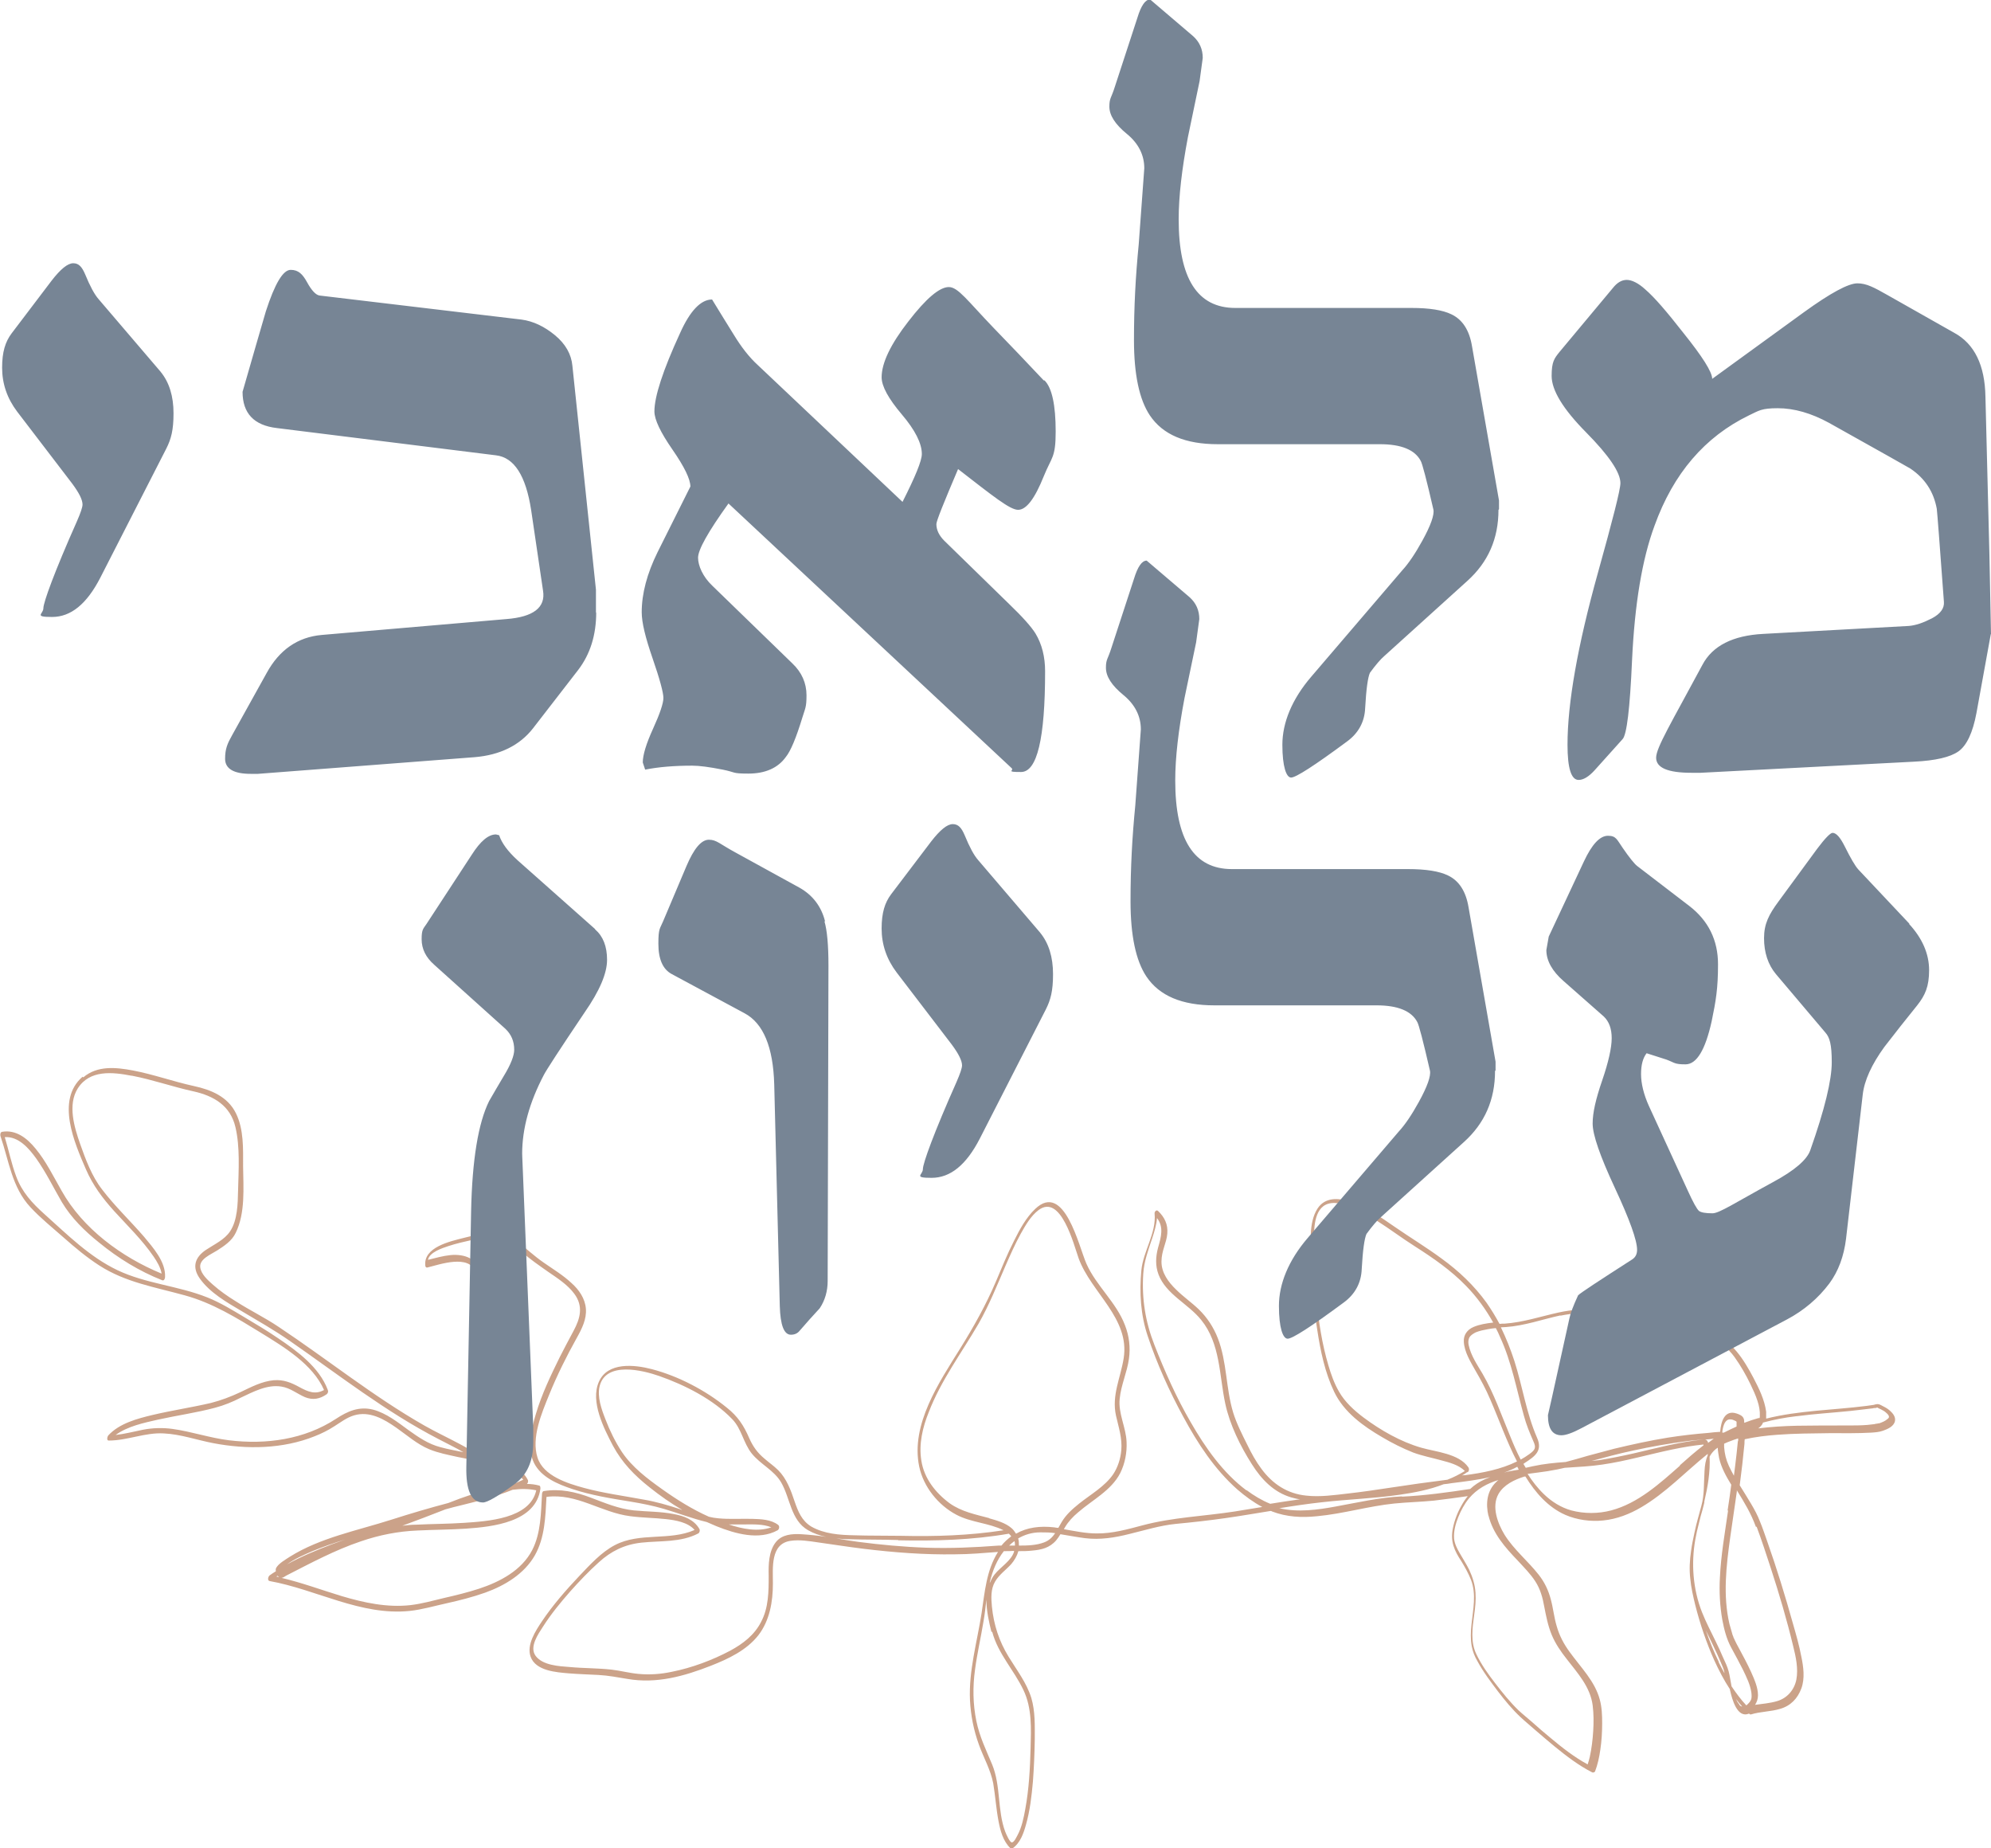
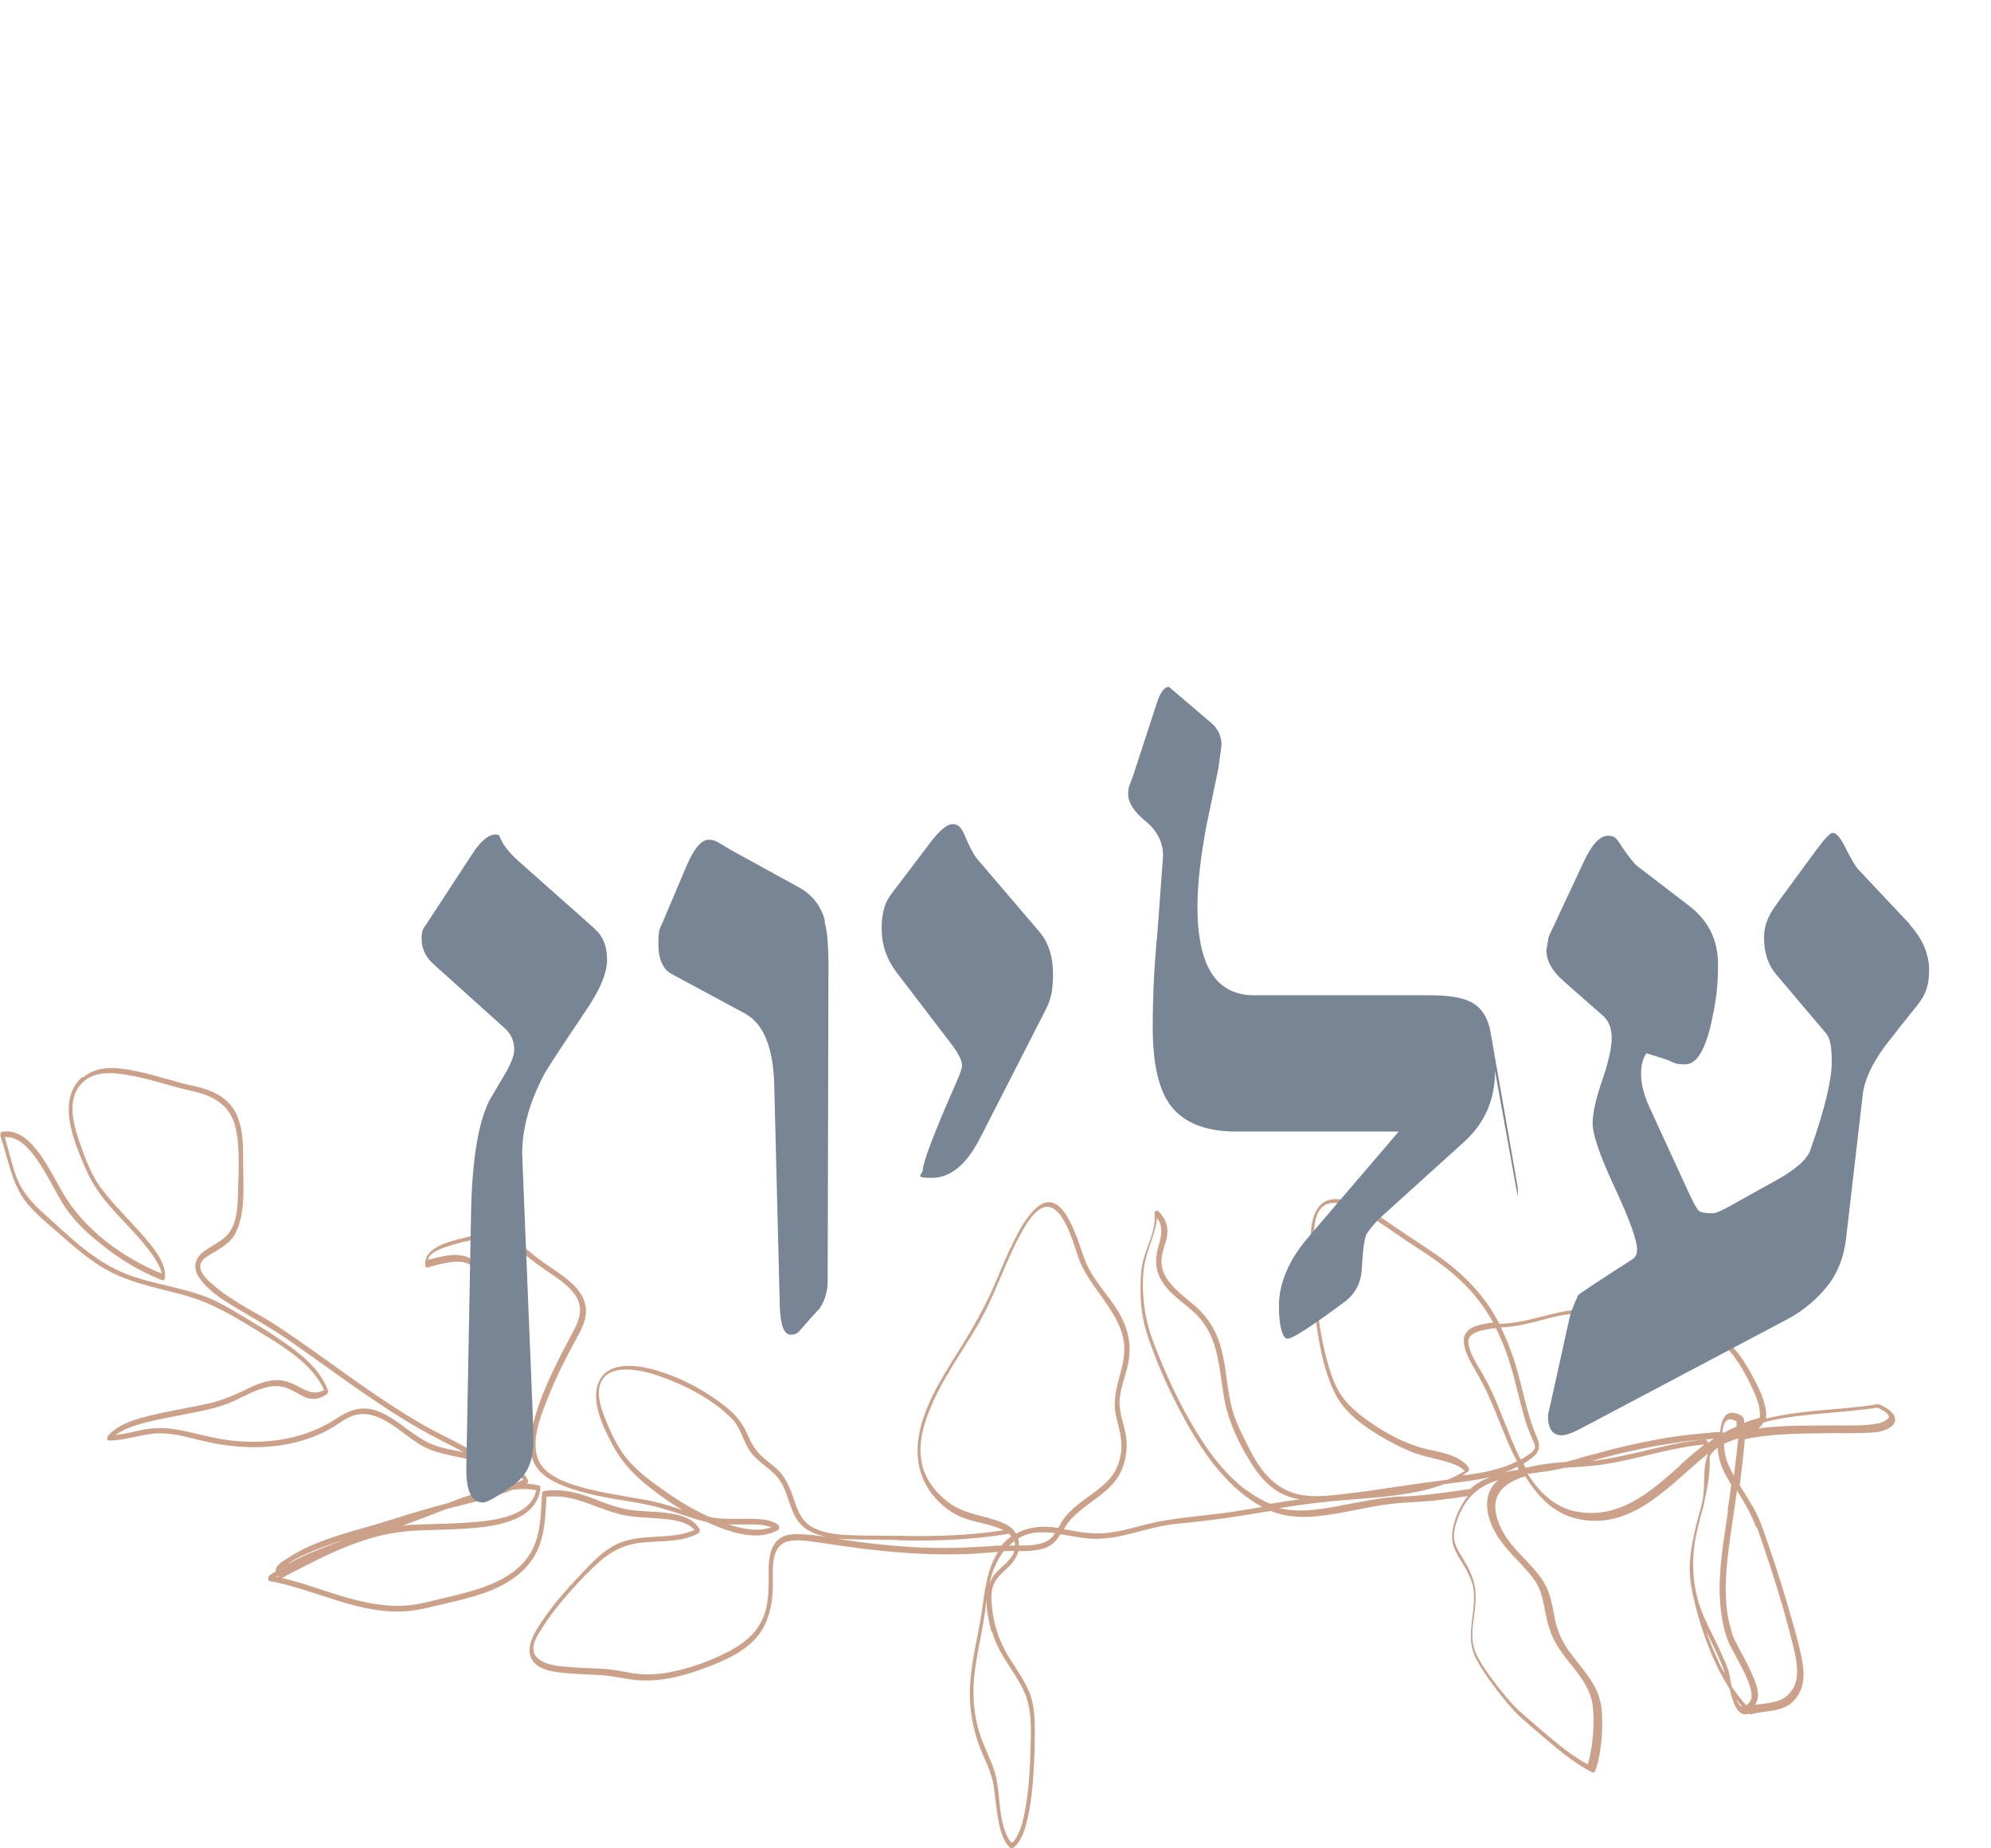
<svg xmlns="http://www.w3.org/2000/svg" id="Layer_2" data-name="Layer 2" viewBox="0 0 752.7 698.5">
  <defs>
    <style>
      .cls-1 {
        fill: #cba289;
      }

      .cls-2 {
        fill: #778595;
      }
    </style>
  </defs>
  <g id="Layer_1-2" data-name="Layer 1">
    <g>
      <path class="cls-1" d="M49.9,406.6c7.8,1.5,15.4,4.2,23.2,5.9,7.7,1.7,14,5.4,15.9,13.5,1.8,7.6,1.2,16.3,1,24.1-.1,4.8-.2,11.1-3,15.3-2.1,3.2-6.1,5-9.1,7-4.2,2.8-5.4,6.5-2.4,10.8,3.8,5.4,10.3,9.1,15.9,12.4,6.2,3.7,12.4,7.2,18.4,11.4,18.3,12.7,36,26.6,55.9,36.9,3.2,1.7,6.4,3.2,9.5,5-2.9-.6-5.8-1.1-8.7-1.9-4.6-1.2-8.2-3.7-12-6.4-4.1-3-8.5-6.5-13.5-7.8-5.3-1.3-9.6,.6-14,3.5-11.9,7.8-26.4,9.8-40.4,8.1-7.3-.9-14.2-3.3-21.4-4.3-3.7-.5-7.4-.4-11.1,.3-3.5,.7-6.9,1.6-10.4,2,4.5-3.3,10.7-4.6,16-5.8,7.2-1.6,14.5-2.6,21.6-4.5,3.4-.9,6.6-2.2,9.7-3.8,4.7-2.2,10-5.1,15.4-4.2,3.3,.5,5.9,2.7,8.9,4,3,1.2,5.6,.7,8.2-1.1,.5-.4,.7-1.1,.4-1.7-3.2-8.5-11.5-14.6-18.8-19.5-4.1-2.8-8.3-5.3-12.5-7.8-4.7-2.8-9.2-5.6-14.2-7.6-11-4.4-23.3-5.2-34-10.3-10.5-5-18.9-13.4-27.5-21.1-4.7-4.2-8.6-8.4-10.8-14.4-1.8-4.8-2.8-9.9-4.3-14.8,5.2-.3,9.1,4.2,11.9,8.1,3.7,5.2,6.5,11,9.7,16.5,3.6,6,8.6,10.9,14.1,15.3,7.2,5.9,15.2,10.8,23.8,14.2,.7,.3,1.1-.6,1.1-1.2,.3-5.8-4.6-11.2-8-15.3-5.2-6-11-11.5-15.8-17.8-3.9-5-6.2-11.3-8.3-17.2-2.2-6.3-4.8-14.8-.9-21,4.5-7.1,13.1-6.2,20.3-4.8m241.9,170.7c-5.1,1.8-11,.6-16.1-1.1,2,0,4,0,6,0,3.1,0,7-.2,10.1,1.1m-95.1-29c-.6-6.4-6.7-11.5-10-16.6-4.8-7.6-5.7-18.1-6.2-26.8-.4-7.7,.5-15.3,.8-23,.2-6.2-5.6-8-10.8-7.5-2.9,.3-5.7,1.1-8.5,1.8,.5-2.9,5.6-4.5,7.7-5.2,3-1,6.2-1.7,9.3-2.4,3.3-.7,6.9-1.8,10.3-.9,3.2,.8,5.8,3.4,8.2,5.5,3.1,2.8,6.5,5.1,9.9,7.5,3.5,2.4,7.4,4.9,9.9,8.3,3.5,4.7,2.3,9.3-.3,14.1-1.8,3.3-3.5,6.6-5.2,9.9-3.4,6.9-6.8,14-9,21.4-1.7,5.7-3.5,12.9-.7,18.6,2.7,5.4,9,8,14.4,9.8,7.2,2.4,14.8,3.6,22.2,4.8,4.2,.7,8.3,1.5,12.4,2.7,5.5,1.6,10.8,3.7,16.3,5,1.2,.5,2.5,1.1,3.7,1.6,7,2.8,16,5.4,23.1,1.5,.6-.4,.8-1.5,.2-2-2.7-2.1-6.6-2.2-9.8-2.3-4.3-.1-8.6,.2-12.8-.2-1.2-.1-2.4-.3-3.6-.6-6.3-2.8-12.2-6.5-17.8-10.5-5.5-3.9-11.3-8.3-15.1-14-2.5-3.8-4.6-8.1-6.2-12.3-1.5-3.8-3.2-8.5-2.2-12.6,2.4-9.4,16.2-6,22.5-3.8,9.7,3.4,20.4,8.8,27.6,16.3,3.6,3.7,4.2,9,7.4,13,3.3,4.1,8.4,6.3,11.1,10.9,3.5,6,3.6,14.3,10.2,18.1,2.1,1.2,4.4,2,6.8,2.5-3.1-.5-6.3-.8-9.4-1-3.5-.2-7.3,.1-9.6,3-2.7,3.4-2.8,8.5-2.7,12.6,0,6,0,12.2-2.9,17.6-2.5,4.9-6.8,8.2-11.6,10.8-6.8,3.6-14.5,6.5-22.1,8-4.2,.9-8.4,1.2-12.6,.8-3.4-.3-6.7-1.2-10.1-1.6-5.3-.6-10.6-.5-15.9-1-4-.3-10.2-.6-12.9-4.2-2.5-3.4,1-8.3,2.8-11.1,3-4.7,6.6-9.1,10.3-13.3,3.4-3.8,7-7.6,10.8-11,4.6-4.2,9.7-6.7,16-7.4,7.3-.8,14.9,0,21.6-3.5,.5-.3,.7-1.2,.4-1.7-2-3.5-5.8-4.9-9.6-5.6-5-1-10.1-.9-15.2-1.4-5.7-.6-10.9-2.8-16.2-4.8-5.8-2.2-11.6-3.5-17.8-2.5-.5,0-.7,.8-.7,1.2-.4,7-.4,14.7-3.7,21.1-4,7.7-12.2,12-20.1,14.6-4.3,1.4-8.8,2.5-13.2,3.5-4.2,1-8.4,2.2-12.7,2.7-8.8,1-17.6-.9-26-3.4-7.6-2.3-15.1-5.1-22.8-6.9,.6,0,1.2-.5,1.9-.9,9.2-4.7,18.3-9.6,28.1-12.9,7-2.4,14.1-3.8,21.4-4.1,6.1-.3,12.2-.3,18.3-.7,10.1-.7,26.5-2.4,28.2-15.1,0-.5,0-1.1-.5-1.2-1.5-.4-3-.6-4.6-.6,.4-.3,.6-1.1,.3-1.6-1.2-2.3-3.1-3.9-5.5-5.2,1.8-1.3,2.8-3.4,2.5-5.6m143,33.7c14,.3,28.1-.1,41.9-2.5,.3,.3,.7,.7,.9,1-1.3,1-2.6,2.1-3.7,3.5-.4,0-.7,0-1.1,0-9.1,.7-18.2,1.1-27.3,.8-8.6-.3-17.2-1.1-25.7-2.2-2.8-.4-5.6-.8-8.3-1.3,1.7,.2,3.4,.3,5,.3,6.1,.2,12.3,.1,18.4,.3m34.3-8.3c-5.2-1.4-10.4-2.4-14.9-5.6-5.4-4-9.7-9.5-10.7-16.2-1-6.2,.5-12.5,2.8-18.2,4.6-12,12.4-22.4,18.8-33.4,4-7,7-14.5,10.2-21.9,1.8-4.1,3.6-8.2,5.8-12.2,1.8-3.2,3.8-6.7,6.7-8.9,8.5-6.4,13.4,13.3,15.2,18.3,4.8,13,19.4,22.6,17,37.7-1.2,7.5-4.6,14-2.9,21.7,1,4.4,2.4,8.5,2,13.1-.3,3.2-1.3,6.4-3.1,9.1-3.2,4.6-8.4,7.5-12.8,11-2.6,2.1-5,4.2-6.7,7.1-.4,.7-.8,1.4-1.2,2.1-.5,0-1-.1-1.6-.2-5.3-.6-10.2,0-14.4,2.4-.5-.8-1-1.5-1.7-2.1,0,0,0,0,0,0-2.3-2-5.6-2.9-8.4-3.7m20.7,9.1c-2.9,1.1-6.2,1.2-9.5,1.2,0-.9,0-1.8-.3-2.7,2.4-1.4,5.2-2.3,8.4-2.3,1.9,0,3.7,0,5.6,.3-1,1.5-2.3,2.8-4.2,3.5m-13.2,1.2c.6-.6,1.3-1.2,2-1.7,.2,.5,.2,1.1,.2,1.7-.7,0-1.5,0-2.2,0m1.9,2.2c-1.1,3.6-5.1,5.8-7.4,8.7-.8,1-1.3,2.1-1.8,3.2,0-.1,0-.2,0-.3,1-4.3,2.7-8.4,5.3-11.7,1.3,0,2.5,0,3.8-.1,0,0,0,0,0,.1m-8.2,30.5c2.2,8.3,8.2,14.4,11.8,22,3.3,6.9,2.9,14.6,2.7,22.1-.2,7.6-.6,15.3-2,22.9-.6,3.3-1.3,6.8-2.9,9.8-.4,.7-1.2,2.6-2.1,2.8-.8,.2-2.2-3.1-2.6-4.1-3-8.1-1.6-17.2-4.9-25.3-2.3-5.5-4.8-10.6-6-16.5-1.3-6.4-1.4-12.9-.5-19.4,.8-6.1,2.2-12.1,3.2-18.2,.5-2.8,.8-5.5,1.1-8.3,0,4.2,1,8.6,1.9,12.2m-256.7-30.5c4.1-1.7,8.2-3.1,12.4-4.4-1.7,.6-3.4,1.2-5,1.8-5.8,2.2-11.6,4.6-17,7.6,2.9-2.1,6.4-3.6,9.6-5m-13.7,9.6c.2,0,.3-.2,.5-.3,0,0,0,0,0,0,.2,.2,.4,.4,.6,.5-.4,0-.7-.2-1.1-.2m98.3-32.5c-2.4,10.7-18.5,11.6-27.2,12.2-6.1,.4-12.1,.4-18.2,.7-1.8,0-3.5,.2-5.2,.4,5.5-2,10.9-4.1,16.3-6.2,2.1-.6,4.1-1.1,6.2-1.6,6.5-1.6,13-3.3,19.2-5.8,3-.4,6-.4,8.9,.2m268.6,.1c-9-6.7-15.7-16.3-21.2-25.9-5.4-9.3-9.8-19.2-13.7-29.2-3.4-8.7-4.8-17.4-4.2-26.8,.3-4.8,1.9-9,3.4-13.5,.8-2.5,1.6-5,1.8-7.6,2.6,3.4,1.6,7,.4,11.2-.9,3.4-1.1,6.8,.2,10.2,2.9,7.5,11.2,11,16.1,17.1,7.3,9,6.8,20.9,9.1,31.6,1.7,8,5.7,16.1,10.1,23,3.6,5.7,8.3,10.6,14.9,12.5,1.1,.3,2.2,.6,3.3,.7-3.8,.5-7.5,1.1-11.3,1.7-3.2-1.3-6.2-3.1-9-5.2m83.6-6.7c.6-.4,.7-1.3,.3-1.9-3.6-5.2-12.3-5.8-17.8-7.4-7.7-2.2-15.4-6.6-21.8-11.4-3.6-2.7-7.1-5.9-9.3-9.8-1.8-3.1-3-6.5-4-9.9-2.4-8.1-3.7-16.5-4.5-24.9-.8-7.7-1.1-15.5-1-23.3,.1-5.5,.6-13.4,7.9-13.2,5.7,.2,11.3,3.8,15.9,6.7,4.9,3.1,9.5,6.6,14.4,9.7,6.9,4.4,13.7,9.1,19.4,15,4,4.1,7.4,8.8,10.2,13.8-2.6,.3-5.2,.7-7.5,1.7-2.3,1-3.8,3-3.6,5.6,.2,3.8,2.5,7.5,4.3,10.7,2.1,3.6,4.1,7.3,5.7,11.1,3.4,7.8,6.2,15.9,10.1,23.4-6.1,3-12.9,4.3-19.7,5.2-.4,0-.7,0-1.1,.1,.7-.4,1.4-.8,2-1.3m10.8-54.4c.6,1.1,1.1,2.2,1.6,3.4,4.4,9.5,6.2,19.7,9,29.7,.9,3.4,2.2,6.5,3.6,9.7,1.1,2.4,.7,3.2-1.5,4.8-1.1,.8-2.2,1.5-3.3,2.1-1.5-2.9-2.8-5.9-4-8.9-3.3-7.9-6.1-16.1-10.4-23.5-2-3.4-4.5-7-5.3-11-.2-1-.1-2,.3-2.8,.5-.8,1.4-1.4,2.4-1.9,1.5-.6,3-.9,4.6-1.2,1-.2,1.9-.3,2.9-.4m24.5-4.7c4.9-1,9.9-1.3,14.8-1.2,4.7,0,9.5,.3,14.2,.9,9.5,1.2,19.2,3.3,27.6,8,3.5,2,6.8,4.6,9.2,7.9,2.3,3.2,4.3,6.7,6,10.2,1,2.1,2,4.2,2.7,6.4,.6,1.8,1,3.8,.9,5.7,0,.3,0,.6-.1,.8-.1,0-.2,0-.4,0-1.8,.5-3.6,1.1-5.4,1.8,0-.6,0-1.3-.3-1.8-.4-.9-1.6-1.4-2.5-1.7-4.6-1.6-6,3-6.3,6.9-1.5,.1-3,.2-4.4,.4-5.1,.4-10.3,1-15.4,1.8-6.8,1.1-13.6,2.6-20.3,4.2-3.4,.9-6.7,1.8-10.1,2.7-2.7,.8-5.5,1.6-8.2,2.3-4.1,.3-8.3,.7-12.4,1.6-.9,.2-1.8,.4-2.7,.6-.3-.5-.6-1-.9-1.5,.2-.1,.4-.2,.6-.4,3.9-2.5,6.7-4.6,4.6-9.4-4.1-9.4-5.5-19.4-8.6-29.1-1.4-4.3-3.1-8.6-5.1-12.7,.6,0,1.3-.1,1.9-.1,7.1-.5,13.7-2.9,20.6-4.4m89.3,38.1c6.8-.9,13.6-1.3,20.4-2,1.7-.2,3.5-.4,5.2-.6,.8-.1,1.7-.2,2.5-.3,.4,0,.8-.1,1.2-.2,.2,0,.3,0,.5,0,0,0,.6-.1,.6-.2,.2,0,.4,.2,.6,.3,.5,.2,1.1,.5,1.6,.8,.6,.3,1.1,.7,1.6,1.2,.1,.1,.4,.4,.5,.6,0,0,.2,.4,.2,.4,0,0,0,.2,0,.4-.1,.3-.3,.5-.6,.7-.9,.8-2,1.2-3.1,1.6,0,0,0,0,0,0,0,0-.1,0-.2,0-.1,0-.3,0-.5,.1-.4,0-.7,.1-1.1,.2-.9,.1-1.8,.2-2.7,.3-2.4,.2-4.9,.2-7.4,.2-6.4,0-12.8,0-19.1,.1-4.9,.1-9.8,.4-14.7,1,.7-.5,1.3-1.1,1.7-1.9,0-.1,0-.2,.1-.3,4.1-1.1,8.3-1.9,12.6-2.4m-22.1,9.4c-.3,3-.6,6-1,9.1-.2,1.3-.3,2.7-.5,4-.7-1.2-1.3-2.5-1.9-3.7-1.1-2.4-1.6-4.6-1.8-7.1,0-.4,0-.9,0-1.3,.8-.4,1.6-.7,2.4-1,1-.4,1.9-.7,2.9-1,0,.3,0,.7,0,1m7,32.4c1.9,5.1,3.6,10.3,5.3,15.5,3.2,9.8,6.1,19.6,8.5,29.6,1,4,2,8.5,1.2,12.7-.8,3.9-3.5,7-7.3,8.1-2.7,.8-5.5,1-8.3,1.4,.7-1.1,1.1-2.3,1.1-3.6,0-3-1.4-6.1-2.6-8.8-1.4-3.1-3-6-4.6-9-.6-1.1-1.2-2.2-1.7-3.3,0-.2-.2-.4-.3-.6,0,0,0,0,0,0t0,0c-.1-.4-.2-.7-.4-1.1-.4-1.4-.8-2.8-1.2-4.2-2.5-10.8-1.2-21.9,.3-32.7,.8-5.8,1.7-11.5,2.5-17.3,0-.2,0-.3,0-.5,2.8,4.5,5.4,8.8,7.2,13.8m-6.1,67.4c0,0-.2-.2-.2-.3-.3-.4-.4-.5-.7-1-.2-.3-.3-.7-.5-1,.7,1,1.5,1.9,2.3,2.8-.2,0-.4,0-.6-.2,0,0-.3-.2-.4-.3,0,0,0,0,0,0m-7.8-16.3c-1.9-3.9-3.5-7.8-4.9-11.9,.9,1.9,1.9,3.8,2.8,5.8,1,2.1,2,4.2,2.9,6.4,.5,1.2,1.1,2.4,1.3,3.7,0,0,0,.1,0,.2-.8-1.4-1.5-2.8-2.2-4.2m-14.5-74.3c-7.7,6.8-15.9,14.3-26.1,17-4.9,1.3-10.2,1.3-15.1,0-3.9-1.1-7.4-3.3-10.3-6.1-2.4-2.3-4.4-4.9-6.2-7.7,1.3-.2,2.5-.3,3.8-.5,2.5-.3,5-.7,7.5-1.2,.9-.2,1.8-.4,2.7-.6,2.5-.2,5-.3,7.5-.5,4.5-.3,9-1,13.4-1.9,8.7-1.8,17.3-4.3,26.1-5.7,1.8-.3,3.7-.5,5.5-.7,0,.1,0,.2,0,.3-3.1,2.4-6.1,5-9,7.6m-72.3,18.9c1.7,6.9,6.3,12.1,11.1,17.1,2.3,2.5,4.8,5,6.6,7.8,1.9,2.9,2.8,6.2,3.4,9.6,.7,3.6,1.4,7.2,2.8,10.6,1.4,3.4,3.5,6.4,5.7,9.2,4.1,5.3,8.9,10.5,9.8,17.5,.4,3.2,.4,6.5,.2,9.7-.2,3.3-.6,6.6-1.3,9.8-.2,.9-.5,1.9-.8,2.8-5-2.7-9.6-6.3-13.9-9.9-2.4-2-4.8-4-7.1-6.1-1.7-1.5-3.5-2.9-5.2-4.5-3.2-3.1-6-6.6-8.7-10.1-2.7-3.5-5.3-7.1-7.2-11.1-2.2-4.6-1.5-9.8-.8-14.8,.4-2.8,.7-5.6,.5-8.4-.2-3.1-1.1-5.9-2.4-8.7-1.1-2.2-2.4-4.2-3.6-6.3-1-1.7-1.9-3.5-2.1-5.5-.2-2.8,.6-5.6,1.6-8.1,1-2.5,2.3-4.9,4-7,3-3.6,6.9-5.7,11.2-7-.3,.2-.6,.5-.8,.7-3.6,3.4-4.1,8.2-3,12.9m11.5-17.5c-1.9,.3-3.8,.6-5.6,1.1,1.7-.6,3.4-1.3,5-2.2,.2,.4,.4,.8,.6,1.2,0,0,0,0,0,0m63.7-10.9c2.1-.3,4.2-.4,6.3-.6-9,.8-17.7,3.2-26.4,5.2-4.4,1-8.8,1.9-13.2,2.6-1,.1-1.9,.2-2.9,.3,5.2-1.4,10.4-2.8,15.6-3.9,6.8-1.5,13.7-2.7,20.6-3.6m7.7,.3c-.1-.5-.6-.9-1.1-.9,1.1,0,2.2-.2,3.4-.3-.2,.1-.4,.3-.7,.5-.5,.4-1,.7-1.5,1.1,0-.1,0-.2,0-.4m7.6,25.9c-1.2,8.4-2.7,16.8-3.1,25.4-.3,5.3,0,10.7,.9,15.9,.7,3.7,1.6,7.3,3.4,10.6,1.5,2.8,3,5.5,4.4,8.3,1.3,2.7,2.8,5.7,3.2,8.7,.1,1,.2,2-.2,2.8-.3,.7-1,1.4-1.7,2-2.1-2.2-3.9-4.7-5.6-7.2-.4-1.9-.6-3.8-1.1-5.7-.5-1.8-1.3-3.5-2.1-5.2-.9-2.1-1.8-4.1-2.8-6.1-1.8-3.7-3.7-7.3-5.2-11.1-3.4-8.7-4.1-18.3-2.5-27.4,.2-1,.4-2,.6-3,.5-1.9,.9-3.8,1.4-5.7,.5-1.7,1-3.5,1.4-5.2,0-.1,0-.3,0-.4,1.3-5.6,2.3-11.3,2-17,.4-.8,1-1.6,1.7-2.3,.4-.4,.9-.8,1.4-1.1,0,1.3,.3,2.6,.5,3.9,.8,3.6,2.7,7,4.6,10.1-.4,3.3-.9,6.5-1.4,9.8m3.5-33.6s0,0,0,0m-.1,0s0,0,0,0c0,0,0,.2,0,.2,0,0,0,.3,0,.4,0,.2,0,.4,0,.6,0,.2,0,.4,0,.6-1.6,.7-3.2,1.5-4.8,2.3-.2,0-.4,0-.6,0,0-.5,.1-1,.2-1.5,.2-.9,.5-2,1.1-2.7,.5-.6,1.1-.9,1.9-.8,.6,0,1.1,.3,1.6,.5,.1,0,.3,.2,.4,.2m0-.1c0,0,0,0,0,0,0,0,0,0,0,0m-126.3,28.5c-8.5,.4-16.6,2.3-24.9,3.8-7,1.3-14.3,2.3-21.3,.7-.1,0-.2,0-.3,0,5.5-.9,10.9-1.7,16.4-2.3,9.7-1.1,19.4-1.4,29.1-2.8,5.6-.8,11.4-1.9,16.8-4,1-.1,2-.2,3-.4,4.8-.6,9.8-1.2,14.6-2.3-.7,.3-1.5,.6-2.2,.9-2,.9-3.8,2.1-5.4,3.6-8.6,1.3-17.2,2.5-25.8,2.9M31.2,407c-10.2,8.8-3,25.1,1.3,35,2.6,6,6.2,10.8,10.6,15.7,5.1,5.6,10.7,11,15,17.3,1.3,1.9,2.6,4.1,3,6.4-15.1-6.2-29.8-17-37.8-31.3-3.1-5.4-5.9-11.2-9.9-16-3.1-3.8-7.3-7.2-12.6-6.3-.7,.1-.8,1.2-.6,1.7,3.2,9.3,4.3,19.3,11.3,26.8,3.8,4.1,8.4,7.8,12.6,11.5,4.3,3.8,8.6,7.4,13.4,10.5,9.9,6.4,21.1,8.2,32.3,11.3,10.6,2.9,19.6,8.5,28.9,14.2,8.6,5.3,19.6,11.9,23.8,21.6-3.3,1.8-6,.7-9.3-1.1-3.1-1.7-6-2.9-9.7-2.6-4.5,.4-8.6,2.6-12.6,4.5-3.6,1.7-7.3,3.1-11.2,4.1-7.3,1.7-14.7,2.8-21.9,4.5-5.9,1.4-12.7,3.2-16.9,7.8-.3,.4-.7,1.9,.2,1.9,7.1,0,13.7-3.1,20.8-2.7,6.4,.3,12.5,2.5,18.8,3.7,12.6,2.4,26.2,2.2,38.2-2.6,2.6-1,5.2-2.3,7.5-3.8,2.4-1.5,4.7-3.3,7.4-4.1,5.9-1.8,11.4,1.4,16.1,4.7,4,2.8,7.8,6.2,12.4,8.1,3.4,1.4,7.1,2.1,10.7,2.9,2.9,.6,5.7,1.1,8.6,1.7,1.3,.6,2.6,1.2,3.9,1.7,1.8,.6,3.8,1.1,5.7,.9,2.5,.9,5,2.2,6.6,4.3-1.3,.6-2.6,1.2-3.9,1.7-2.2,.3-4.5,.8-6.6,1.3-6.1,1.5-12,3.5-17.8,5.8-7.2,1.9-14.3,4-21.5,6.3-12.8,4.1-26.9,6.8-38.4,14-1.5,1-4.6,2.7-5.3,4.5-.1,.3-.1,.6,0,1-.8,.5-1.6,1-2.4,1.6-.5,.4-.9,1.9,0,2.1,17.8,3.2,34.5,13.2,53,11.3,4.7-.5,9.4-1.9,14-2.9,4.9-1.1,9.7-2.3,14.5-4,7.5-2.7,14.8-7.1,18.8-14.1,3.8-6.7,4-14.6,4.4-22.1,11.5-1.5,20.6,5.9,31.7,7.3,4.5,.6,9,.6,13.5,1.1,3.6,.4,8.3,1.2,10.8,4.1-9.5,4.2-20.7,.8-30.1,5.7-5.2,2.7-9.5,7.5-13.6,11.8-5,5.3-9.9,10.9-14,17-2.4,3.6-5.9,8.9-4.3,13.4,1.9,5.4,9.8,5.9,14.5,6.3,3.7,.3,7.4,.4,11.1,.6,3.8,.2,7.3,.9,11,1.5,11,1.9,21.4-1,31.6-5,6.6-2.6,13.4-5.8,17.9-11.5,4.3-5.6,5.5-12.7,5.5-19.6,0-5.9-1-15,6.7-16.1,3.4-.5,7,.1,10.4,.6,5.7,.8,11.4,1.7,17.1,2.4,11.5,1.4,23.1,2.3,34.7,2.1,5.4,0,10.8-.5,16.2-.9-4.4,7-5,15.1-6.2,23.1-1.7,10.9-4.9,21.8-4.4,32.9,.3,5.8,1.4,11.4,3.4,16.9,1.8,5,4.4,9.4,5.4,14.6,.8,4.8,1.1,9.6,2,14.3,.7,3.6,1.7,7.5,4.5,10.2,.2,.2,.5,.3,.7,.1,3-2,4.3-5.8,5.2-9.1,1.5-5.3,2.1-10.7,2.6-16.2,.4-5.3,.6-10.5,.7-15.8,0-5.3,.2-10.7-1.3-15.8-1.8-5.8-5.5-10.5-8.6-15.6-3.6-5.9-5.6-12-6.3-18.9-.3-3.2-.5-6.6,1.2-9.5,1.5-2.6,4.1-4.4,6.1-6.6,1.2-1.4,2.2-3.1,2.7-4.9,1.7,0,3.4,0,5.1-.2,3.6-.3,6.7-1,9.2-3.9,.6-.7,1.1-1.5,1.6-2.3,3.1,.5,6.2,1.1,9.3,1.5,5.7,.7,11.3-.2,16.8-1.6,5.8-1.4,11.5-3.2,17.5-3.8,6.3-.6,12.6-1.3,18.9-2.2,5.7-.8,11.3-1.8,17-2.7,.2,0,.3,.1,.5,.2,5.5,2.1,11.2,2.4,17,1.8,9.8-.9,19.4-3.8,29.2-4.8,5-.5,10-.6,15-1.1,4.3-.5,8.6-1.1,12.8-1.7-.9,1.1-1.7,2.3-2.4,3.6-1.5,2.6-2.6,5.5-3.2,8.4-.5,2.3-.5,4.6,.2,6.8,.6,2,1.7,3.9,2.9,5.7,1.4,2.3,2.7,4.6,3.7,7.1,2.1,5.5,.8,11.2,.2,16.9-.3,2.8-.4,5.6,.1,8.3,.4,2,1.1,3.8,2.1,5.5,2.2,4.1,5,7.8,7.8,11.5,2.6,3.4,5.4,6.8,8.5,9.7,1.8,1.7,3.8,3.3,5.7,5,2.4,2.1,4.8,4.1,7.2,6.1,4.4,3.6,9.1,7.2,14.2,9.8,.3,.2,.9,0,1.1-.3,1-2.6,1.6-5.4,2-8.2,.5-3.3,.7-6.7,.7-10.1,0-2.9-.1-6-.9-8.9-.9-3.4-2.7-6.5-4.8-9.4-2.1-2.9-4.5-5.7-6.6-8.6-2.2-3-3.9-6.2-4.9-9.8-1-3.3-1.3-6.7-2.2-10-.9-3.5-2.4-6.6-4.6-9.4-4.1-5.2-9.4-9.5-12.9-15.1-2.6-4.3-5-10.6-2.3-15.4,2-3.5,6-5.4,9.8-6.6,.1,0,.3,0,.4,0,3.7,6,8.5,11.6,15.1,14.5,4.4,1.9,9.5,2.6,14.3,2.1,5.1-.5,10-2.4,14.4-5,9.2-5.4,16.6-13.3,24.9-20,0,0,.1-.1,.2-.2,0,.2,0,.4,0,.6-.8,1.8-1.1,3.9-1.2,5.9-.3,4.4,0,8.9-1.2,13.2-.9,3.4-1.9,6.7-2.6,10.1-.5,2.3-1,4.7-1.3,7-.5,3.4-.7,6.9-.3,10.3,.3,3.4,1.1,6.8,1.9,10.1,1.8,7.1,4.2,14.2,7.2,20.9,1.7,3.7,3.6,7.4,5.9,10.9,0,.2,0,.4,.1,.6,.7,3,2.6,10.5,7.1,8.6,.2,.2,.5,.4,.8,.3,3.6-1.1,7.4-1,11-2.1,3.9-1.1,6.6-3.9,8-7.7,1.4-3.8,.8-8.2,0-12-.8-4.3-2-8.4-3.2-12.6-2.9-10.4-6.1-20.8-9.7-31-.9-2.5-1.7-5-2.7-7.4-.9-2.4-2.1-4.6-3.4-6.8-1.4-2.4-2.9-4.7-4.3-7,.7-5.2,1.3-10.5,1.8-15.7,0-.6,0-1.1,.1-1.7,4.1-.9,8.3-1.4,12.4-1.7,6.6-.5,13.2-.5,19.7-.6,5.2,0,10.5,.1,15.7-.2,1.5-.1,3-.2,4.4-.7,1.7-.6,4.2-1.6,4.6-3.7,.3-1.6-.8-2.9-1.9-3.9-1-.9-2.2-1.5-3.4-2.1-.2-.1-.5-.2-.7-.3-.6-.2-1.4,0-2,.2-.9,.1-1.9,.3-2.8,.4-12.6,1.6-25.5,1.7-37.9,4.8,0-.9,0-1.7,0-2.6-.6-4.5-2.7-8.8-4.8-12.8-1.8-3.4-3.8-6.9-6.3-9.9-5.7-6.9-14.8-10.5-23.3-12.7-9.4-2.5-19.2-3.5-28.9-3.5-5.1,0-10.2,.3-15.2,1.4-6.8,1.5-13.3,3.7-20.3,4.2-.7,0-1.3,0-2,.1-1.5-2.8-3.1-5.4-4.9-8-4.7-6.5-10.5-12-17-16.7-5.7-4.2-11.8-7.9-17.6-11.9-5.3-3.7-10.9-7.5-17.1-9.6-4.4-1.5-9.4-1.7-12.2,2.6-3.5,5.4-2.5,13.5-2.4,19.6,.2,8.8,.9,17.6,2.3,26.3,1.2,7.9,2.9,16.1,6.4,23.4,3.7,7.7,10.9,12.9,18.1,17.1,3.7,2.2,7.7,4.2,11.7,5.8,3.5,1.3,7.2,2,10.8,3,3,.8,6.5,1.7,8.8,4-2.1,1.3-4.3,2.4-6.6,3.3-7.2,.9-14.3,1.9-21.5,3-5.3,.8-10.6,1.6-16,2.2-5.2,.6-10.7,1.4-15.9,.8-7.1-.7-12.7-4.4-16.9-10.1-2.1-2.8-3.8-5.9-5.3-9-2-4-4.1-8.1-5.4-12.3-2.8-9.2-2.3-19.1-5.8-28.1-1.6-4.1-4-7.8-7.2-10.9-2.7-2.6-5.9-4.8-8.6-7.5-2.9-2.8-5.5-6.3-5.5-10.5s1.9-7,2.2-10.6c.3-3.5-1-6.2-3.5-8.6-.7-.6-1.4,.4-1.3,1,.7,7.4-4.3,14.2-5,21.4-.8,8.4-.3,16.9,2.4,24.9,3.5,10.5,8.2,20.9,13.5,30.6,5.4,10,11.8,19.8,20.4,27.4,2.9,2.5,6,4.8,9.4,6.6-3.5,.6-6.9,1.1-10.4,1.7-11.6,1.8-23.4,2.2-34.7,5.2-5.7,1.5-11.6,3.2-17.6,3.1-4.1,0-8.2-.9-12.3-1.6,.1-.2,.3-.5,.4-.7,1.3-2.2,3-4,4.9-5.6,5.5-4.8,12.6-8.3,16-14.9,1.8-3.6,2.6-7.8,2.4-11.8-.2-5.5-3.2-10.7-2.6-16.3,.5-5.2,2.8-10,3.5-15.1,.6-4.3,.1-8.6-1.5-12.7-3.3-8.7-10.9-14.9-14.6-23.3-2.8-6.3-8.3-31.1-19.3-20.7-3.5,3.3-5.9,7.8-8,12-2.6,5.1-4.7,10.3-6.9,15.5-3.8,8.9-8.4,17.1-13.5,25.3-7.9,12.7-18.8,28.7-15.5,44.6,1.6,7.7,7.2,14.6,14,18.2,5.6,3,12.3,3.1,17.9,5.9-12.9,2-25.9,2.4-38.9,2.1-5.8-.1-11.7,0-17.5-.2-5.5-.1-11.4-.5-16.3-3.3-3.6-2.2-5-5.7-6.3-9.5-1.4-4.2-3-8.6-6.2-11.8-1.6-1.6-3.4-2.8-5.1-4.3-2.7-2.2-4.4-4.6-5.8-7.7-2.1-4.9-4.4-8.4-8.6-11.7-8-6.5-18.3-11.9-28.3-14.5-6.5-1.7-16.7-2.8-20,4.8-3.3,7.5,1.9,17.6,5.3,24.1,3.5,6.5,8.2,11.3,13.9,15.8,3.9,3.1,8,6,12.3,8.5-.3,0-.6-.2-.9-.3-4.5-1.5-9-2.8-13.7-3.6-7.5-1.4-15.1-2.4-22.5-4.4-6.2-1.7-15.4-4.5-17.6-11.5-2.4-7.5,1.6-16.8,4.4-23.7,3-7.4,6.6-14.6,10.5-21.6,1.9-3.4,3.7-7,3.4-10.9-.3-3.9-2.6-7.2-5.4-9.7-3.2-3-7-5.3-10.6-7.8-3.6-2.5-6.7-5.4-10.1-8.1-2.5-2-5.1-3.3-8.4-3.3-3.9,0-7.9,1.2-11.7,2.1-5.1,1.3-15.4,3.5-14.5,10.6,0,.3,.4,.7,.7,.6,4.9-1.2,15.7-5.1,18.3,1.6,.8,2.1,.2,5.4,0,7.6-.5,4.1-.6,8.2-.6,12.3,0,8.8,.9,17.8,3.6,26.2,1,3.2,2.4,6.1,4.4,8.8,2.3,3.1,4.8,6,6.6,9.3,1.7,3.1,2.9,7.3-1.8,8.3,0,0,0,0,0,0-3.2-1.2-6.7-2-9.8-2.6-.1,0-.2-.1-.3-.2-2.8-1.4-5.3-3.2-8.1-4.6-4.5-2.4-9-4.5-13.4-7-19.3-11-36.6-25-55.1-37.3-5.2-3.5-10.8-6.2-16.1-9.6-3.1-1.9-6.1-4-8.8-6.4-1.8-1.6-4.4-3.9-4.7-6.5-.4-3.1,4.1-4.9,6.3-6.3,2.7-1.7,5.7-3.7,7.1-6.7,3.7-7.5,2.9-17.1,2.8-25.2,0-6.6,.3-13.9-2.7-20-3.1-6.3-9.4-8.9-15.9-10.3-7.8-1.7-15.2-4.4-23.1-5.9-6.4-1.2-13.4-1.9-18.7,2.6" />
-       <path class="cls-2" d="M60.7,140.5c3.3,4,4.9,9.3,4.9,15.7s-.9,9.7-2.7,13.3l-25,48.9c-5.1,9.9-11.1,14.8-18.2,14.8s-3.3-1.1-3.3-3.3,4.2-13.8,12.7-32.9c1.4-3.2,2.1-5.3,2.1-6.3,0-1.8-1.3-4.4-3.9-7.9l-20.8-27.2c-3.8-5-5.7-10.6-5.7-16.6s1.2-9.8,3.6-13l15.1-19.9c3.4-4.4,6.1-6.6,8.2-6.6s3.3,1.4,4.5,4.2c1.8,4.4,3.5,7.6,5.1,9.4l23.5,27.5h0Zm164.7,90.9c0,8.7-2.3,15.9-6.8,21.8l-17.1,22.1c-5,6.4-12.4,10.1-22.1,10.9l-81.9,6.3h-2.7c-6.4,0-9.7-1.9-9.7-5.7s.9-5.8,2.7-9l13-23.4c4.8-8.8,11.8-13.6,20.8-14.4l69.8-6c10.3-.8,14.9-4.4,13.9-10.7l-4.5-30.5c-2-13-6.4-19.9-13.3-20.7l-82.8-10.3c-8.7-1-13-5.6-13-13.7l1.5-5.2c2.4-8.3,4.8-16.7,7.3-25.2,3.4-10.5,6.5-15.7,9.4-15.7s4.5,1.6,6.2,4.7c1.7,3.1,3.3,4.8,4.7,5l76.4,9.1c4.4,.6,8.6,2.6,12.6,5.9s6.2,7.2,6.6,11.6l8.9,84.6v8.8Zm169.5-87.6c2.8,2.8,4.2,9.3,4.2,19.3s-1.5,9.5-4.5,16.9c-3.4,8.5-6.6,12.7-9.7,12.7s-9.4-5.1-22.7-15.4c-5.4,12.7-8.2,19.6-8.2,20.8,0,2.2,1,4.3,3,6.3l24.5,23.9c5,4.8,8.4,8.6,10,11.2,2.4,4,3.6,8.8,3.6,14.2,0,25.4-3,38.1-9.1,38.1s-2.4-.5-3.6-1.5l-107-100c-7.7,10.7-11.5,17.5-11.5,20.5s1.8,7.2,5.4,10.6l30.2,29.3c3.6,3.4,5.4,7.5,5.4,12.1s-.5,4.9-1.5,8.2c-2.4,7.9-4.5,12.9-6.3,15.1-3,4.2-7.8,6.3-14.2,6.3s-4.6-.5-9.7-1.5c-5-1-8.9-1.5-11.5-1.5-6.8,0-12.8,.5-17.8,1.5l-.9-2.7c0-2.8,1.3-7.1,3.9-12.8,2.6-5.7,3.9-9.6,3.9-11.6s-1.4-7.2-4.1-15c-2.7-7.8-4.1-13.5-4.1-17.4,0-7,2-14.6,6-22.7l12.4-24.8c0-2.8-2.3-7.5-6.8-14-4.5-6.5-6.8-11.3-6.8-14.4,0-5.6,3.2-15.5,9.7-29.6,3.8-8.5,7.9-12.7,12.1-12.7,2.6,4.2,5.3,8.7,8.2,13.3,2.8,4.6,5.8,8.5,9.1,11.5l54.7,51.7c4.8-9.5,7.3-15.5,7.3-18.1,0-4-2.5-9-7.6-15-5-5.9-7.6-10.6-7.6-14,0-5.4,3.4-12.5,10.1-21.1,6.7-8.7,11.8-13,15.3-13s7,5.1,16.9,15.4c6.4,6.6,12.8,13.3,19,19.9h0Zm171.6,48.9c0,10.9-3.9,19.8-11.8,26.9l-31.4,28.4c-1.4,1.2-3.2,3.3-5.4,6.3-.8,1.8-1.4,6.2-1.8,13.3-.2,5.2-2.5,9.5-6.9,12.7-12.3,9.1-19.3,13.6-21.1,13.6s-3.3-4.1-3.3-12.4,3.6-17.2,10.9-25.7l34.4-40.2c2.4-2.6,4.9-6.3,7.6-11.2,3.2-5.8,4.6-9.8,4.2-11.8-2.6-11.3-4.2-17.4-4.8-18.4-2.2-4.2-7.4-6.3-15.4-6.3h-61.3c-12.3,0-20.8-3.6-25.7-10.9-4-6-6-15.5-6-28.4s.6-24,1.8-36.3l2.1-28.7c0-5-2.2-9.4-6.6-13-4.4-3.6-6.6-7-6.6-10.3s.7-3.1,2.1-7.6l8.5-26c1.4-4.6,3-6.9,4.8-6.9l16.3,13.9c2.4,2.2,3.6,4.9,3.6,8.2l-1.2,8.8c-1,4.6-2.4,11.7-4.4,21.1-2.3,12.1-3.5,22.5-3.5,31.1,0,22.4,7.1,33.5,21.4,33.5h66.6c6.8,0,11.8,.8,15.1,2.4,4.2,2,6.8,6,7.8,12.1l10.2,58.3v3.3Zm186.1,47.1l-5.4,29.7c-1.4,7.5-3.7,12.3-6.8,14.5-3.1,2.2-8.7,3.5-16.8,3.9l-80.7,4.2h-3.4c-9,0-13.4-1.9-13.4-5.7s5.8-13.3,17.5-35.1c3.8-7.2,11.5-11.1,23-11.7l55-3c2.6-.2,5.5-1.2,8.8-2.9,3.2-1.7,4.7-3.8,4.5-6.2-1.6-21.8-2.5-33.6-2.7-35.2-1.2-6.5-4.5-11.5-10-15.2-1-.6-11.3-6.4-30.8-17.3-6.6-3.6-13.1-5.5-19.3-5.5s-7.1,.9-10.9,2.7c-16.7,8.1-28.6,22-35.7,41.7-4.7,12.7-7.5,29.6-8.5,50.8-.8,18.3-2,28.3-3.6,29.9l-10.6,11.8c-2.2,2.4-4.2,3.6-6,3.6-2.8,0-4.2-4.4-4.2-13.3,0-15.7,3.8-37.4,11.5-65,5.6-20.1,8.5-31.4,8.5-33.9,0-4-4.3-10.4-13-19.2-8.7-8.8-13-15.9-13-21.3s1-6.6,3-9.1l20.2-24.2c1.6-2,3.3-3,5.2-3s4.4,1.2,7,3.6c3.5,3,8.2,8.5,14.3,16.3,7.3,9.1,11,14.9,11,17.5l34.7-25.2c10.1-7.3,16.8-10.9,20.2-10.9s6.2,1.5,11.5,4.5l25.1,14.2c7.7,4.2,11.6,12.3,11.8,24.2l1.5,59.6,.6,30Z" />
-       <path class="cls-2" d="M225,351.3c3,2.6,4.5,6.4,4.5,11.5s-2.8,11.7-8.5,19.9c-9.5,14.1-14.6,22-15.4,23.6-5.4,10.3-8.2,20.2-8.2,29.9,0-1.2,0,1.2,.3,7.3l3.9,96.1v5.7c0,7-2.4,12.3-7.1,15.7-6.3,4.6-10.3,6.9-11.9,6.9-4.4,0-6.5-4.5-6.3-13.6l1.8-96.4c.4-19.5,2.7-33.4,6.8-41.7,1.8-3.2,3.7-6.3,5.5-9.4,2.7-4.4,4-7.8,4-10,0-3.2-1.1-5.8-3.3-7.9l-26.9-24.2c-3.2-2.8-4.8-6-4.8-9.7s.6-3.9,1.8-5.7l17.2-26.3c3.2-5,6.2-7.6,9.1-7.6l1.2,.3c1,3,3.3,6.1,6.9,9.4l29.3,26h0Zm86.7-3c1,3.4,1.5,9,1.5,16.6l-.3,119.3c0,3.8-1,7.3-3,10.3-2.6,2.8-5.1,5.6-7.6,8.5-.8,1-1.9,1.5-3.3,1.5-2.6,0-4-3.6-4.2-10.9l-2.1-83.7c-.4-14.1-4.1-23.1-11.2-26.9l-27.5-14.8c-3.4-1.8-5.1-5.6-5.1-11.5s.6-5.6,1.8-8.5l8.8-20.8c2.8-6.6,5.6-10,8.5-10s4.1,1.6,10,4.8l24.2,13.3c5,2.8,8.3,7.1,9.7,12.7h0Zm81.5,4.2c3.3,4,4.9,9.3,4.9,15.7s-.9,9.7-2.7,13.3l-25,48.9c-5.1,9.9-11.1,14.8-18.2,14.8s-3.3-1.1-3.3-3.3,4.2-13.8,12.7-32.9c1.4-3.2,2.1-5.3,2.1-6.3,0-1.8-1.3-4.4-3.9-7.9l-20.8-27.2c-3.8-5-5.7-10.6-5.7-16.6s1.2-9.8,3.6-13l15.1-19.9c3.4-4.4,6.1-6.6,8.2-6.6s3.3,1.4,4.5,4.2c1.8,4.4,3.5,7.6,5.1,9.4l23.5,27.5h0Zm172,52.3c0,10.9-3.9,19.8-11.8,26.9l-31.4,28.4c-1.4,1.2-3.2,3.3-5.4,6.3-.8,1.8-1.4,6.2-1.8,13.3-.2,5.2-2.5,9.5-6.9,12.7-12.3,9.1-19.3,13.6-21.1,13.6s-3.3-4.1-3.3-12.4,3.6-17.2,10.9-25.7l34.4-40.2c2.4-2.6,4.9-6.3,7.6-11.2,3.2-5.8,4.6-9.8,4.2-11.8-2.6-11.3-4.2-17.4-4.8-18.4-2.2-4.2-7.4-6.3-15.4-6.3h-61.3c-12.3,0-20.8-3.6-25.7-10.9-4-6-6-15.5-6-28.4s.6-24,1.8-36.3l2.1-28.7c0-5-2.2-9.4-6.6-13-4.4-3.6-6.6-7-6.6-10.3s.7-3.1,2.1-7.6l8.5-26c1.4-4.6,3-6.9,4.8-6.9l16.3,13.9c2.4,2.2,3.6,4.9,3.6,8.2l-1.2,8.8c-1,4.6-2.4,11.7-4.4,21.1-2.3,12.1-3.5,22.5-3.5,31.1,0,22.4,7.1,33.5,21.4,33.5h66.6c6.8,0,11.8,.8,15.1,2.4,4.2,2,6.8,6,7.8,12.1l10.2,58.3v3.3Zm156.5-55.6c5,5.4,7.6,11.3,7.6,17.5s-1.5,9.5-4.5,13.3c-4.2,5.2-8.4,10.5-12.4,15.7-4.8,6.6-7.6,12.7-8.2,18.1l-6.3,54.4c-.8,6.6-2.9,12.3-6.3,16.9-4.2,5.6-9.6,10.2-16,13.6l-77.7,41.1c-3.4,1.8-5.9,2.7-7.6,2.7-3.4,0-5.1-2.5-5.1-7.6l1.5-6.6,6.6-29.9c.4-2,1.5-4.9,3.3-8.8,1-1,7.9-5.5,20.5-13.6,1.2-.8,1.8-2,1.8-3.6,0-3.6-2.8-11.4-8.4-23.4-5.6-12-8.4-20.1-8.4-24.3s1.2-9.3,3.6-16.3c2.4-7,3.6-12.4,3.6-16s-1-6.3-3-8.2l-15.1-13.3c-4.4-3.8-6.6-7.8-6.6-11.8,.4-2.2,.7-3.9,.9-5.1l13.3-28.4c3-6.4,6-9.7,9.1-9.7s3.4,1.5,5.5,4.5c2.6,3.8,4.5,6.1,5.5,6.9l19.7,15.1c7.3,5.6,10.9,13,10.9,22.1s-.8,13.8-2.4,21.5c-2.4,10.9-5.7,16.3-9.9,16.3s-4-.6-7.2-1.8l-7.5-2.4c-1.4,1.8-2.1,4.4-2.1,7.9s1,7.7,3,12.1l14.7,32c2,4.4,3.4,6.9,4.2,7.6,.8,.6,2.5,.9,5.1,.9s8.4-3.9,22.9-11.8c8.2-4.4,12.9-8.5,14.1-12.1,5.4-15.3,8.1-26.4,8.1-33.2s-.8-9.4-2.4-11.2l-18.7-22.1c-3-3.6-4.5-8.2-4.5-13.6s1.8-8.9,5.5-13.9l14.6-19.9c3-4,5-6,5.8-6,1.4,0,2.9,1.7,4.6,5.1,2.2,4.4,3.9,7.4,5.2,8.8l19.3,20.5h0Z" />
+       <path class="cls-2" d="M225,351.3c3,2.6,4.5,6.4,4.5,11.5s-2.8,11.7-8.5,19.9c-9.5,14.1-14.6,22-15.4,23.6-5.4,10.3-8.2,20.2-8.2,29.9,0-1.2,0,1.2,.3,7.3l3.9,96.1v5.7c0,7-2.4,12.3-7.1,15.7-6.3,4.6-10.3,6.9-11.9,6.9-4.4,0-6.5-4.5-6.3-13.6l1.8-96.4c.4-19.5,2.7-33.4,6.8-41.7,1.8-3.2,3.7-6.3,5.5-9.4,2.7-4.4,4-7.8,4-10,0-3.2-1.1-5.8-3.3-7.9l-26.9-24.2c-3.2-2.8-4.8-6-4.8-9.7s.6-3.9,1.8-5.7l17.2-26.3c3.2-5,6.2-7.6,9.1-7.6l1.2,.3c1,3,3.3,6.1,6.9,9.4l29.3,26h0Zm86.7-3c1,3.4,1.5,9,1.5,16.6l-.3,119.3c0,3.8-1,7.3-3,10.3-2.6,2.8-5.1,5.6-7.6,8.5-.8,1-1.9,1.5-3.3,1.5-2.6,0-4-3.6-4.2-10.9l-2.1-83.7c-.4-14.1-4.1-23.1-11.2-26.9l-27.5-14.8c-3.4-1.8-5.1-5.6-5.1-11.5s.6-5.6,1.8-8.5l8.8-20.8c2.8-6.6,5.6-10,8.5-10s4.1,1.6,10,4.8l24.2,13.3c5,2.8,8.3,7.1,9.7,12.7h0Zm81.5,4.2c3.3,4,4.9,9.3,4.9,15.7s-.9,9.7-2.7,13.3l-25,48.9c-5.1,9.9-11.1,14.8-18.2,14.8s-3.3-1.1-3.3-3.3,4.2-13.8,12.7-32.9c1.4-3.2,2.1-5.3,2.1-6.3,0-1.8-1.3-4.4-3.9-7.9l-20.8-27.2c-3.8-5-5.7-10.6-5.7-16.6s1.2-9.8,3.6-13l15.1-19.9c3.4-4.4,6.1-6.6,8.2-6.6s3.3,1.4,4.5,4.2c1.8,4.4,3.5,7.6,5.1,9.4l23.5,27.5h0Zm172,52.3c0,10.9-3.9,19.8-11.8,26.9l-31.4,28.4c-1.4,1.2-3.2,3.3-5.4,6.3-.8,1.8-1.4,6.2-1.8,13.3-.2,5.2-2.5,9.5-6.9,12.7-12.3,9.1-19.3,13.6-21.1,13.6s-3.3-4.1-3.3-12.4,3.6-17.2,10.9-25.7l34.4-40.2h-61.3c-12.3,0-20.8-3.6-25.7-10.9-4-6-6-15.5-6-28.4s.6-24,1.8-36.3l2.1-28.7c0-5-2.2-9.4-6.6-13-4.4-3.6-6.6-7-6.6-10.3s.7-3.1,2.1-7.6l8.5-26c1.4-4.6,3-6.9,4.8-6.9l16.3,13.9c2.4,2.2,3.6,4.9,3.6,8.2l-1.2,8.8c-1,4.6-2.4,11.7-4.4,21.1-2.3,12.1-3.5,22.5-3.5,31.1,0,22.4,7.1,33.5,21.4,33.5h66.6c6.8,0,11.8,.8,15.1,2.4,4.2,2,6.8,6,7.8,12.1l10.2,58.3v3.3Zm156.5-55.6c5,5.4,7.6,11.3,7.6,17.5s-1.5,9.5-4.5,13.3c-4.2,5.2-8.4,10.5-12.4,15.7-4.8,6.6-7.6,12.7-8.2,18.1l-6.3,54.4c-.8,6.6-2.9,12.3-6.3,16.9-4.2,5.6-9.6,10.2-16,13.6l-77.7,41.1c-3.4,1.8-5.9,2.7-7.6,2.7-3.4,0-5.1-2.5-5.1-7.6l1.5-6.6,6.6-29.9c.4-2,1.5-4.9,3.3-8.8,1-1,7.9-5.5,20.5-13.6,1.2-.8,1.8-2,1.8-3.6,0-3.6-2.8-11.4-8.4-23.4-5.6-12-8.4-20.1-8.4-24.3s1.2-9.3,3.6-16.3c2.4-7,3.6-12.4,3.6-16s-1-6.3-3-8.2l-15.1-13.3c-4.4-3.8-6.6-7.8-6.6-11.8,.4-2.2,.7-3.9,.9-5.1l13.3-28.4c3-6.4,6-9.7,9.1-9.7s3.4,1.5,5.5,4.5c2.6,3.8,4.5,6.1,5.5,6.9l19.7,15.1c7.3,5.6,10.9,13,10.9,22.1s-.8,13.8-2.4,21.5c-2.4,10.9-5.7,16.3-9.9,16.3s-4-.6-7.2-1.8l-7.5-2.4c-1.4,1.8-2.1,4.4-2.1,7.9s1,7.7,3,12.1l14.7,32c2,4.4,3.4,6.9,4.2,7.6,.8,.6,2.5,.9,5.1,.9s8.4-3.9,22.9-11.8c8.2-4.4,12.9-8.5,14.1-12.1,5.4-15.3,8.1-26.4,8.1-33.2s-.8-9.4-2.4-11.2l-18.7-22.1c-3-3.6-4.5-8.2-4.5-13.6s1.8-8.9,5.5-13.9l14.6-19.9c3-4,5-6,5.8-6,1.4,0,2.9,1.7,4.6,5.1,2.2,4.4,3.9,7.4,5.2,8.8l19.3,20.5h0Z" />
    </g>
  </g>
</svg>